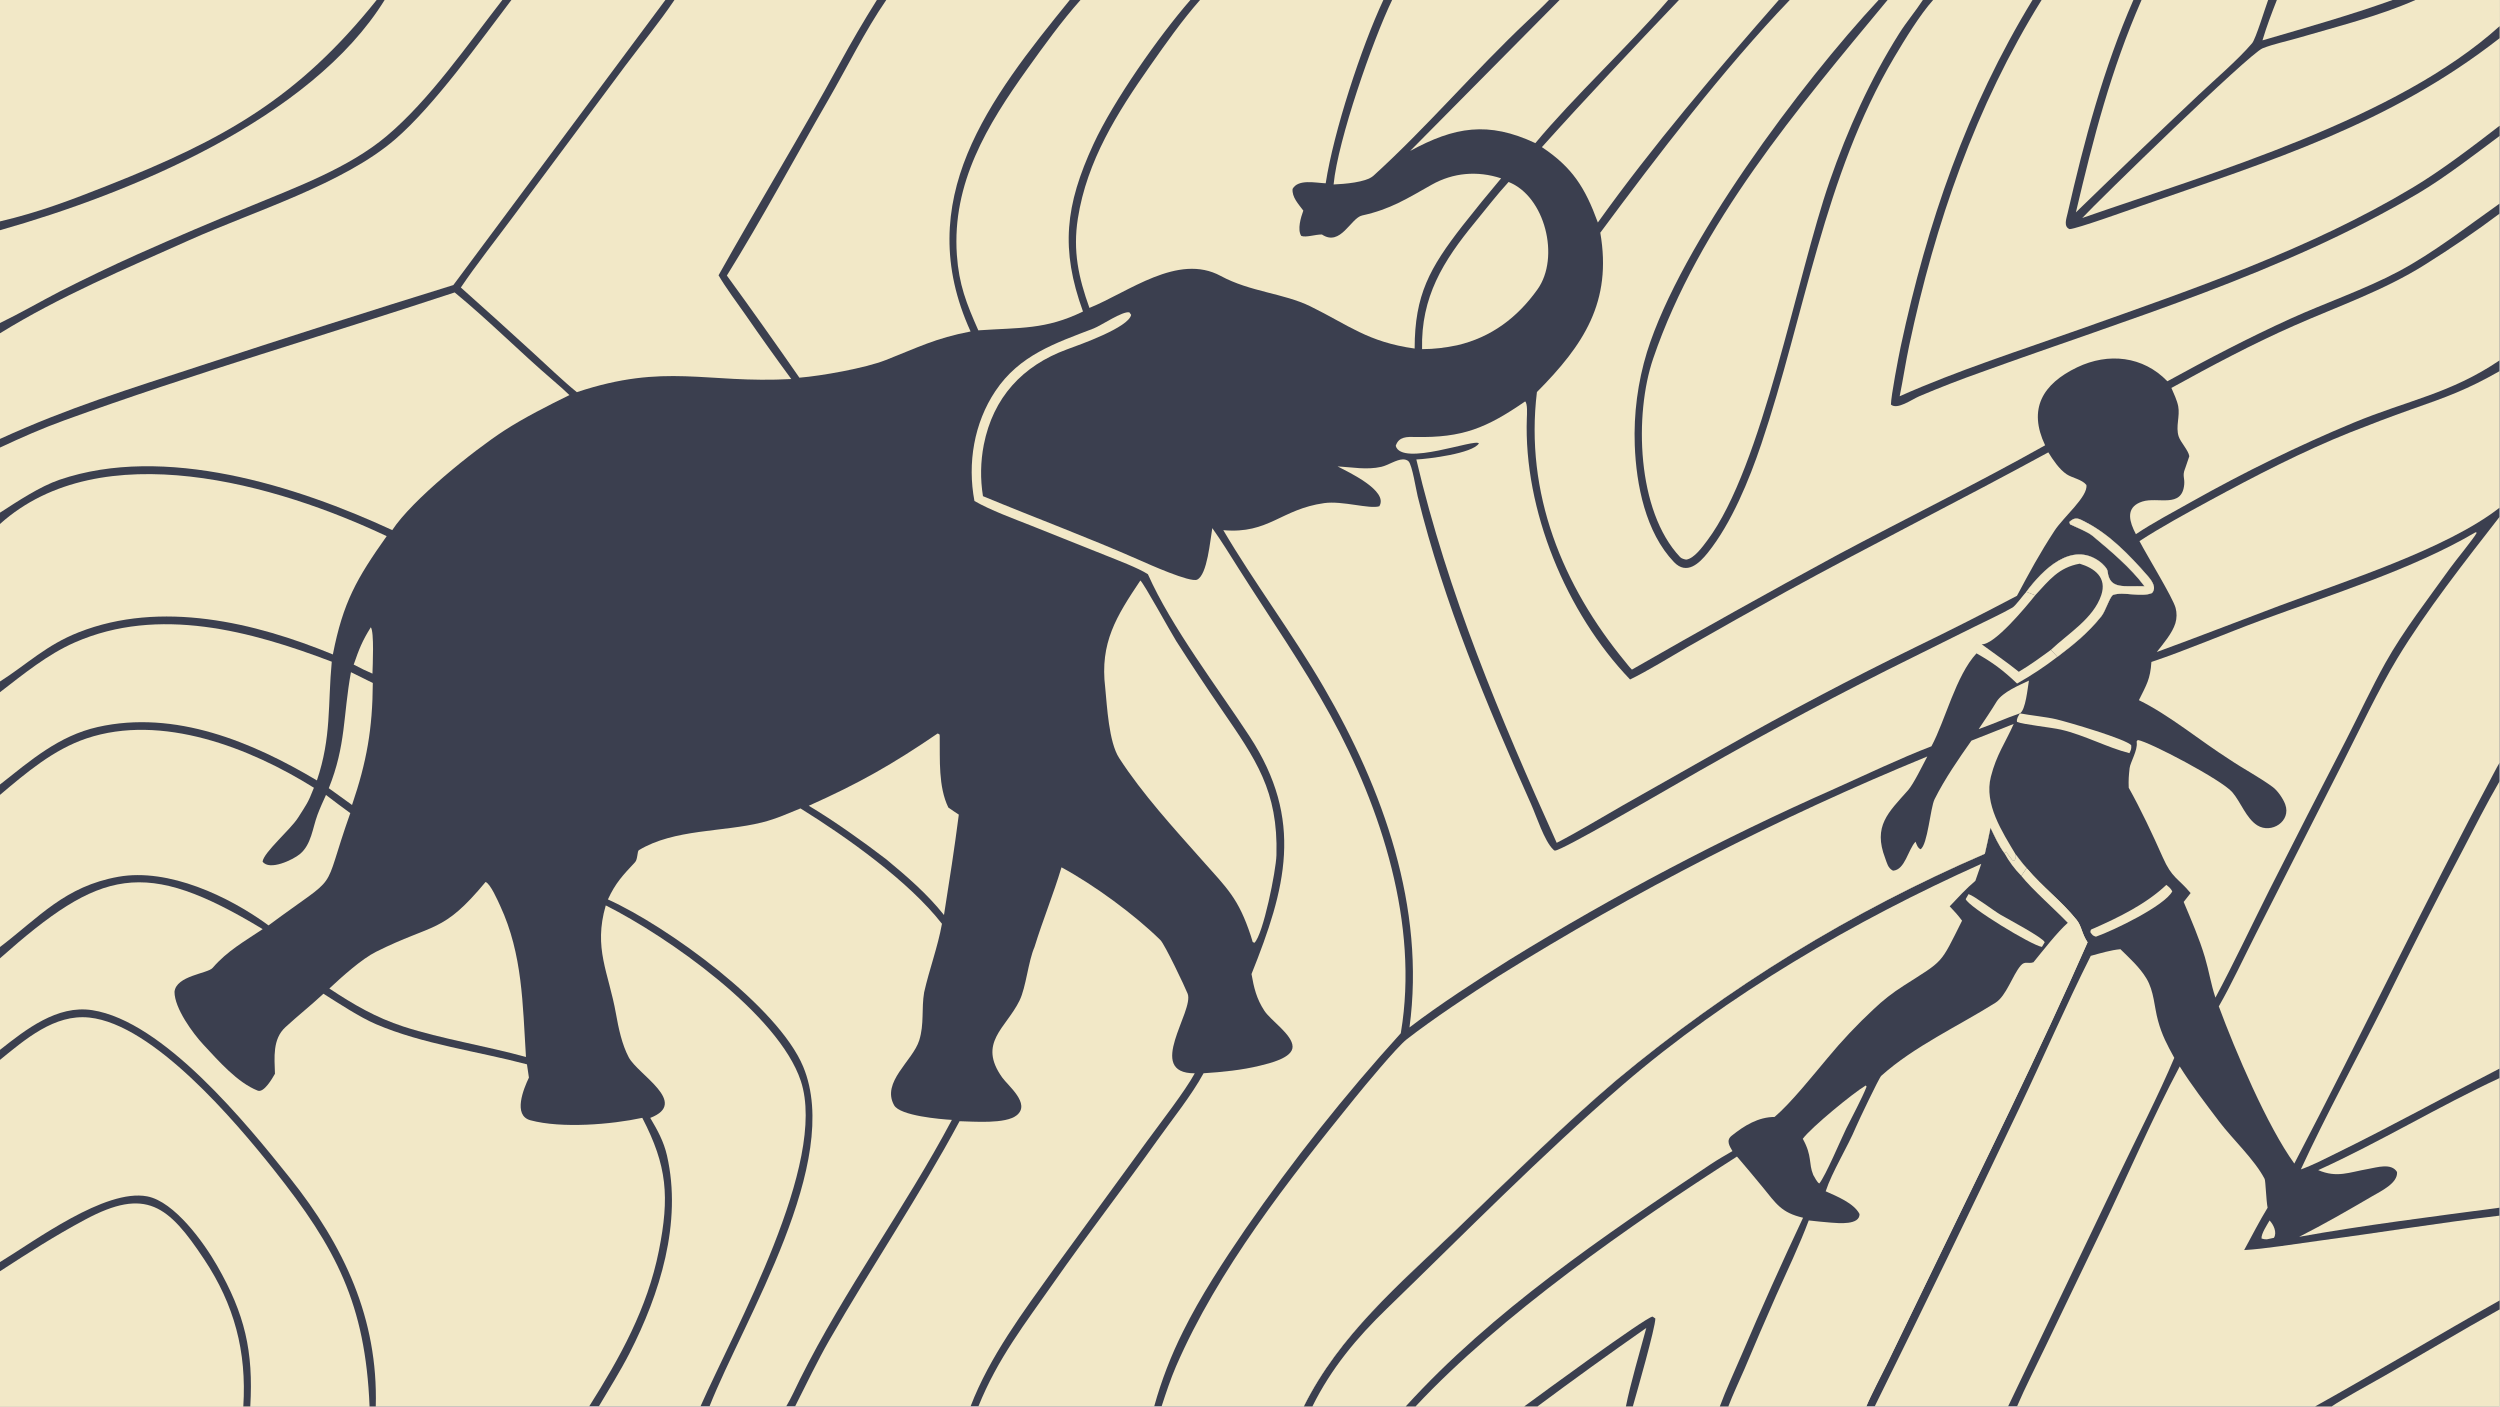
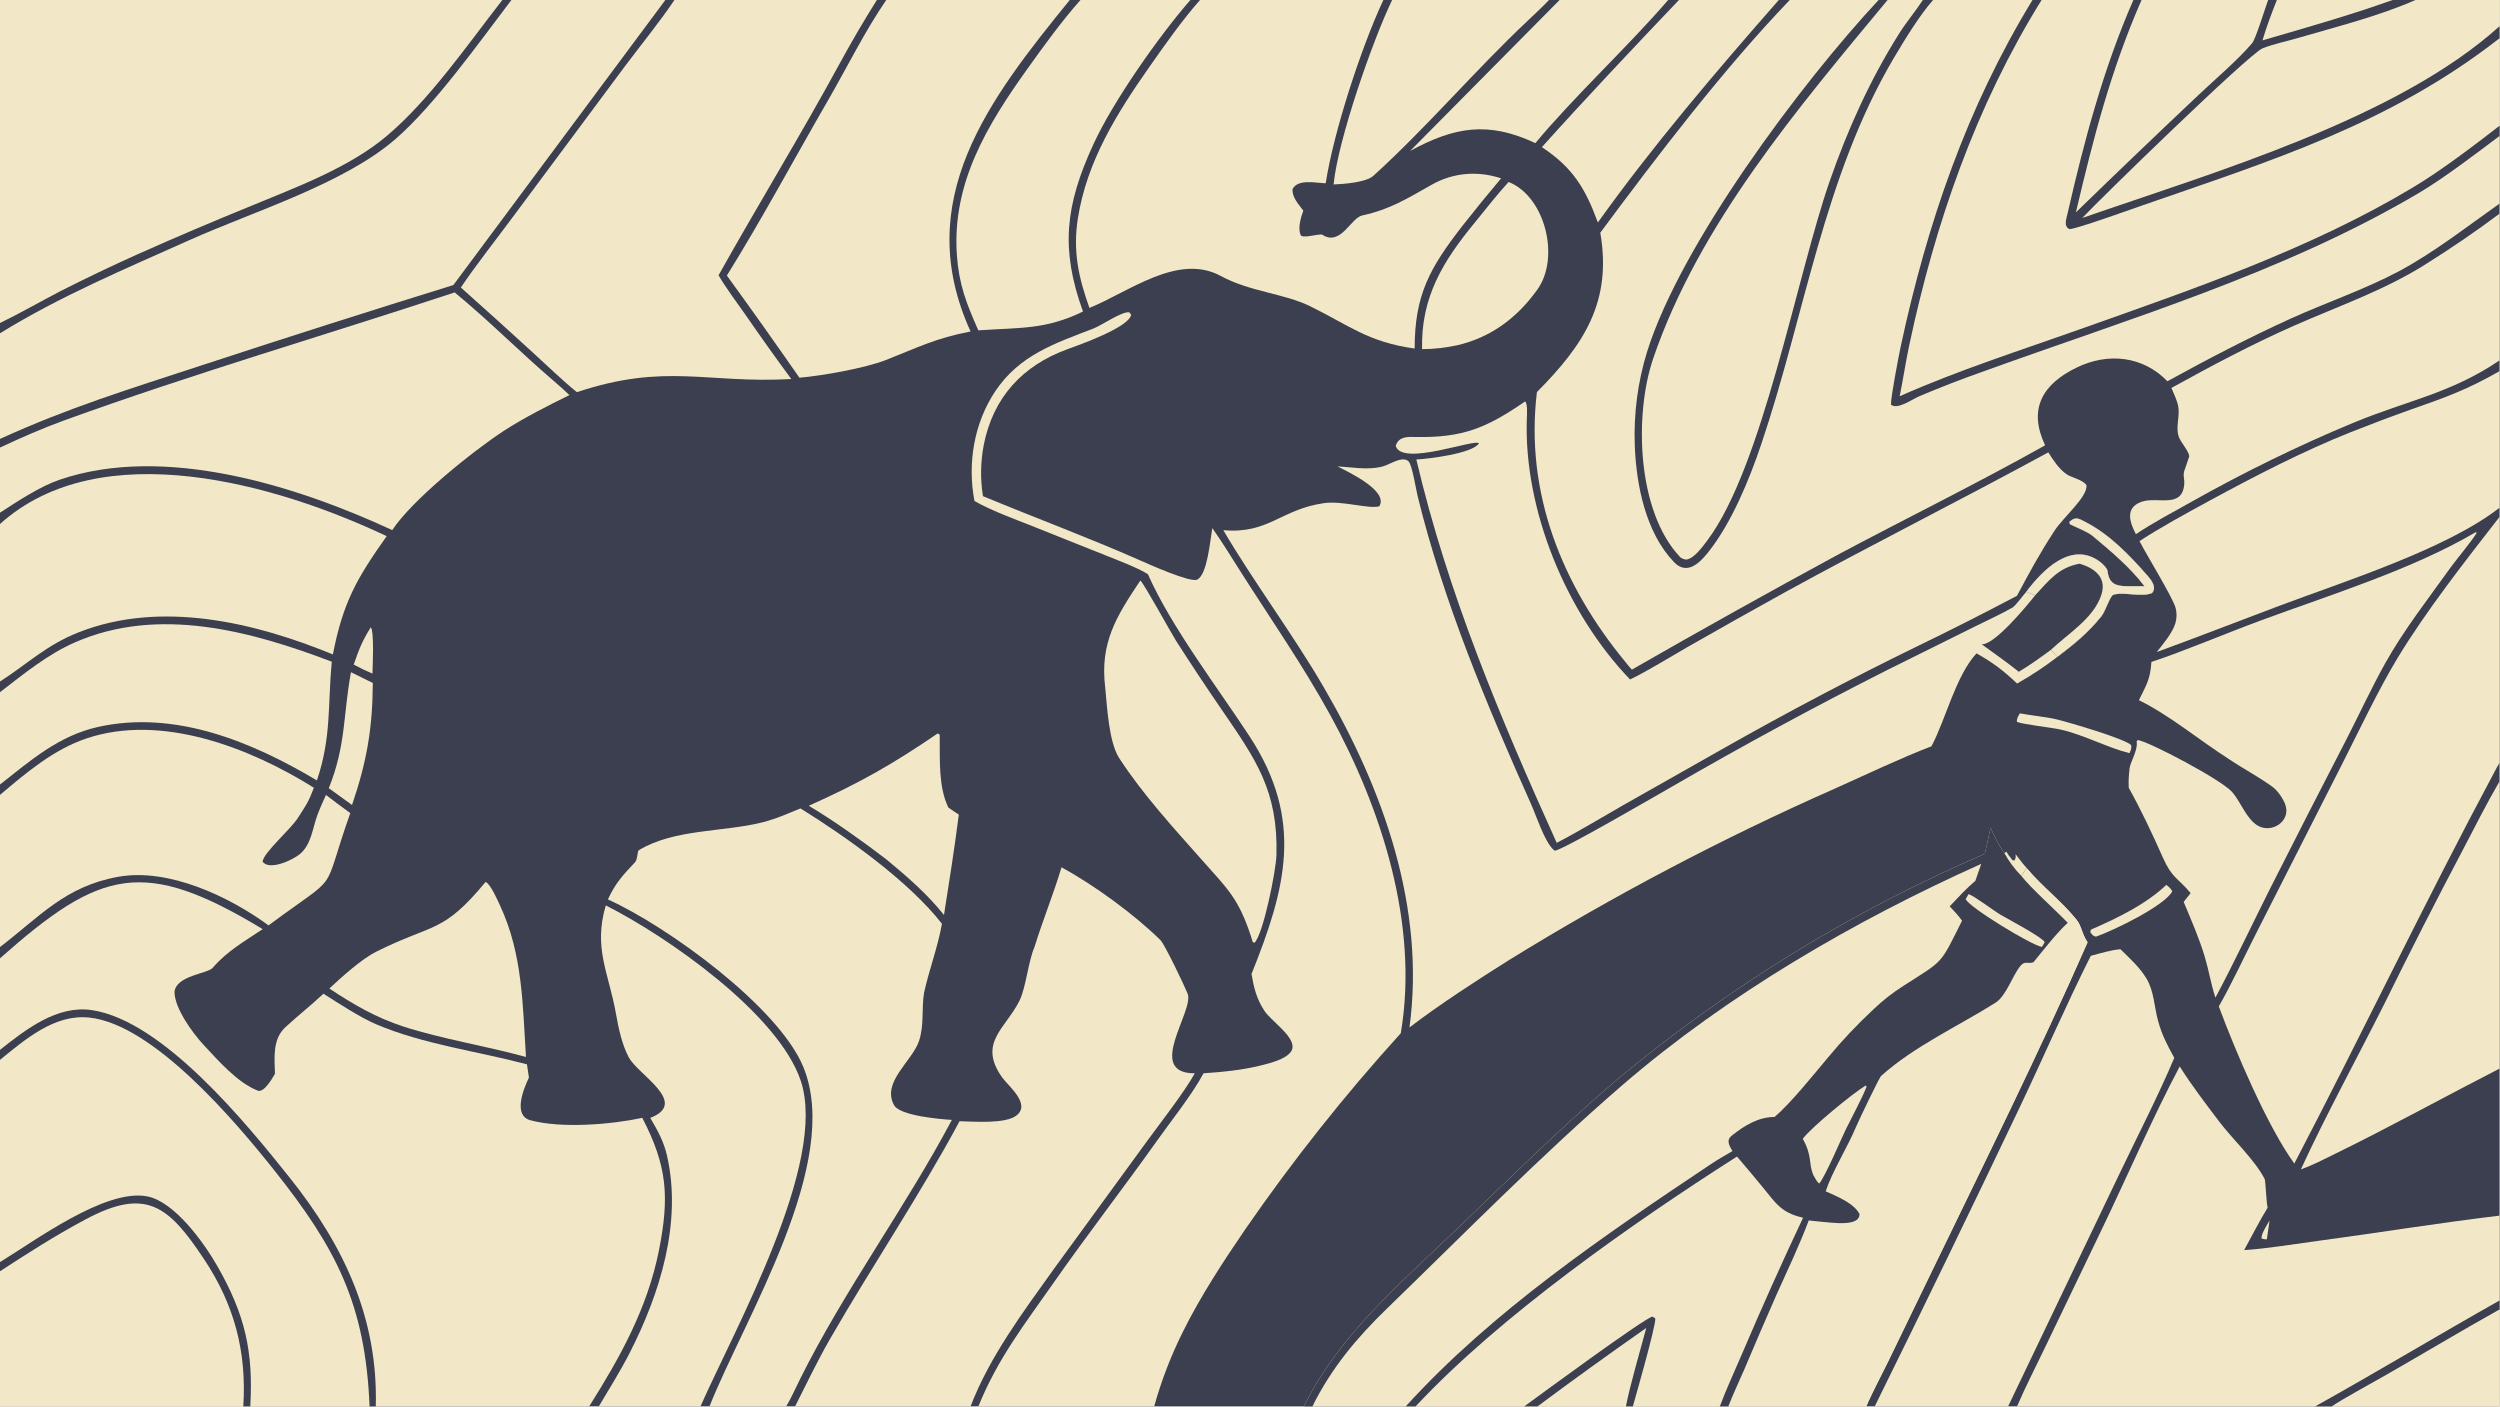
<svg xmlns="http://www.w3.org/2000/svg" width="3839" height="2160" viewBox="0 0 3839 2160">
  <path fill="#3B3F4F" transform="matrix(2.109 0 0 2.109 6.10352e-05 0)" d="M0 0L274.244 0L280.05 0L365.765 0L372.361 0L484.457 0L491.066 0L638.464 0L645.299 0L778.906 0L786.722 0L866.734 0L873.753 0L1007.24 0L1013.63 0L1127.88 0L1135.56 0L1214.62 0L1222.46 0L1295.16 0L1303.15 0L1367.83 0L1374.38 0L1400.07 0L1407.53 0L1479.89 0L1486.52 0L1553.35 0L1559.29 0L1651.46 0L1657.82 0L1742.09 0L1758.7 0L1820 0L1820 19.058L1820 27.825L1820 91.54L1820 98.972L1820 148.216L1820 155.51L1820 262.378L1820 270.225L1820 369.633L1820 376.293L1820 555.335L1820 568.814L1820 778.031L1820 784.952L1820 879.335L1820 885.126L1820 946.874L1820 953.397L1820 1024L1697.78 1024L1685.75 1024L1468.65 1024L1462.14 1024L1365.03 1024L1358.89 1024L1258.47 1024L1252.25 1024L1188.91 1024L1183.86 1024L1119.5 1024L1109.88 1024L1030.74 1024L1023.57 1024L955.592 1024L949.322 1024L845.78 1024L840.389 1024L712.393 1024L706.683 1024L578.934 1024L572.448 1024L516.603 1024L510.029 1024L436.021 1024L428.991 1024L273.605 1024L269.089 1024L182.242 1024L177.161 1024L0 1024L0 925.62L0 918.934L0 771.715L0 764.425L0 697.768L0 689.538L0 578.772L0 571.22L0 503.996L0 496.2L0 381.511L0 373.286L0 325.872L0 319.582L0 242.665L0 235.182L0 167.623L0 161.206L0 0Z" />
  <path fill="#F2E8C7" transform="matrix(2.109 0 0 2.109 6.10352e-05 0)" d="M1303.15 0L1367.83 0L1374.38 0L1400.07 0L1407.53 0L1479.89 0L1486.52 0L1553.35 0L1559.29 0L1651.46 0L1657.82 0L1742.09 0L1758.7 0L1820 0L1820 19.058L1820 27.825L1820 91.54L1820 98.972L1820 148.216C1796.5 164.777 1771.86 184.138 1746.41 197.651C1721.73 210.762 1693.24 220.469 1667.73 232.055C1637.61 245.729 1607.09 261.665 1578.1 277.604C1560.42 259.273 1535.19 256.532 1512.39 267.465C1487.13 279.576 1476.52 297.803 1489.09 324.236C1439.79 351.924 1387.79 377.423 1337.76 404.109C1287.58 431.319 1237.73 459.136 1188.23 487.553C1186.21 485.547 1185.36 484.275 1183.62 482.161C1137.62 426.432 1110.15 359.085 1119.06 285.451C1153.2 251.119 1173.89 219.724 1165.2 169.436C1206.71 113.468 1254.97 50.196 1303.15 0Z" />
  <path fill="#F2E8C7" transform="matrix(2.109 0 0 2.109 6.10352e-05 0)" d="M1486.52 0L1553.35 0L1559.29 0L1651.46 0L1657.82 0L1742.09 0L1758.7 0L1820 0L1820 19.058L1820 27.825L1820 91.54C1800.41 106.648 1777.99 123.849 1756.7 136.61C1681.79 181.521 1596.81 210.487 1514.84 239.6C1471.3 255.061 1425.13 269.811 1383.19 288.512C1385.71 276.132 1387.55 263.615 1390.2 251.164C1408.98 162.791 1438.58 77.124 1486.52 0Z" />
  <path fill="#F2E8C7" transform="matrix(2.109 0 0 2.109 6.10352e-05 0)" d="M1553.35 0L1559.29 0L1651.46 0L1657.82 0L1742.09 0L1758.7 0L1820 0L1820 19.058L1820 27.825C1739.89 90.378 1654.03 116.817 1559.13 149.822C1550.88 152.692 1511.85 166.725 1506.9 166.825C1502.39 164.976 1504.51 159.423 1505.45 155.317C1517.51 102.553 1531.6 49.69 1553.35 0Z" />
  <path fill="#F2E8C7" transform="matrix(2.109 0 0 2.109 6.10352e-05 0)" d="M1559.29 0L1651.46 0C1649.3 5.82 1642.46 28.362 1639.77 31.508C1629.15 43.937 1612.78 57.778 1600.64 69.279C1570.72 97.515 1541.01 125.965 1511.5 154.628C1524.24 100.434 1536.9 51.145 1559.29 0Z" />
  <path fill="#3B3F4F" transform="matrix(2.109 0 0 2.109 6.10352e-05 0)" d="M1553.35 0L1559.29 0C1536.9 51.145 1524.24 100.434 1511.5 154.628C1541.01 125.965 1570.72 97.515 1600.64 69.279C1612.78 57.778 1629.15 43.937 1639.77 31.508C1642.46 28.362 1649.3 5.82 1651.46 0L1657.82 0L1742.09 0L1758.7 0C1731.77 11.889 1701.71 19.28 1673.49 27.586C1665.03 30.074 1655.63 31.949 1647.47 35.154C1637.74 38.976 1527.1 146.813 1516.12 158.723C1611.71 125.458 1745.03 86.761 1820 19.058L1820 27.825C1739.89 90.378 1654.03 116.817 1559.13 149.822C1550.88 152.692 1511.85 166.725 1506.9 166.825C1502.39 164.976 1504.51 159.423 1505.45 155.317C1517.51 102.553 1531.6 49.69 1553.35 0Z" />
  <path fill="#F2E8C7" transform="matrix(2.109 0 0 2.109 6.10352e-05 0)" d="M1657.82 0L1742.09 0C1710.49 11.279 1679.51 19.995 1647.35 29.393C1650.29 19.408 1654.01 9.676 1657.82 0Z" />
  <path fill="#F2E8C7" transform="matrix(2.109 0 0 2.109 6.10352e-05 0)" d="M1374.38 0L1400.07 0C1394.67 8.298 1388.19 15.885 1382.88 24.302C1361.66 57.93 1345.22 94.507 1332.19 132.022C1308.21 201.071 1283.38 339.852 1243.16 393.441C1239.71 398.035 1233.66 406.621 1227.77 407.476C1226.31 407.239 1224.35 406.711 1223.33 405.634C1191.57 372.034 1189.93 301.503 1203.68 261.149C1237.05 163.21 1309.44 78.35 1374.38 0Z" />
  <path fill="#3B3F4F" transform="matrix(2.109 0 0 2.109 6.10352e-05 0)" d="M1367.83 0L1374.38 0C1309.44 78.35 1237.05 163.21 1203.68 261.149C1189.93 301.503 1191.57 372.034 1223.33 405.634C1224.35 406.711 1226.31 407.239 1227.77 407.476C1233.66 406.621 1239.71 398.035 1243.16 393.441C1283.38 339.852 1308.21 201.071 1332.19 132.022C1345.22 94.507 1361.66 57.93 1382.88 24.302C1388.19 15.885 1394.67 8.298 1400.07 0L1407.53 0C1397.94 10.738 1386.8 28.962 1379.28 41.65C1327.86 128.339 1314.26 229.24 1282.42 323.396C1273.67 349.26 1260.81 380.856 1243.49 402.451C1237.2 410.29 1228.12 418.947 1218.86 409.268C1198.17 387.633 1191.37 353.027 1190.3 324.187C1189.47 301.241 1192.47 278.318 1199.19 256.363C1223.7 177.79 1311.28 60.715 1367.83 0Z" />
  <path fill="#3B3F4F" transform="matrix(2.109 0 0 2.109 6.10352e-05 0)" d="M1479.89 0L1486.52 0C1438.58 77.124 1408.98 162.791 1390.2 251.164C1387.55 263.615 1385.71 276.132 1383.19 288.512C1425.13 269.811 1471.3 255.061 1514.84 239.6C1596.81 210.487 1681.79 181.521 1756.7 136.61C1777.99 123.849 1800.41 106.648 1820 91.54L1820 98.972C1802.99 111.727 1779.72 129.554 1761.32 140.443C1662.85 198.734 1549.58 232.191 1442.66 270.967C1427.41 276.352 1412.33 282.207 1397.44 288.523C1391.8 290.972 1381.39 298.624 1376.82 294.572C1376.82 288.691 1382.36 259.654 1383.94 252.286C1403.23 162.545 1431.99 78.532 1479.89 0Z" />
  <path fill="#F2E8C7" transform="matrix(2.109 0 0 2.109 6.10352e-05 0)" d="M0 697.768C73.392 632.654 104.695 624.262 191.267 676.513C177.876 685.507 165.54 692.317 154.793 704.767C151.212 708.915 128.263 710.334 127.057 722.165C127.034 734.123 140.39 752.366 148.12 760.659C159.132 772.472 172.834 788.244 187.64 794.109C192.146 795.894 198.235 785.269 200.201 781.836C199.83 769.949 198.357 756.625 207.795 747.931C216.841 739.599 226.375 732.067 235.498 723.55C246.747 730.623 261.84 740.623 273.79 745.743C307.837 760.332 347.777 765.435 383.688 774.962L385.116 784.632C381.235 792.72 373.236 812.195 386.223 815.689C408.873 821.782 445.116 818.797 467.665 813.923C485.785 848.899 487.586 871.39 479.728 910.704C471.342 952.661 451.513 988.305 428.991 1024L273.605 1024L269.089 1024L182.242 1024L177.161 1024L0 1024L0 925.62L0 918.934L0 771.715L0 764.425L0 697.768Z" />
  <path fill="#F2E8C7" transform="matrix(2.109 0 0 2.109 6.10352e-05 0)" d="M0 771.715C18.35 756.818 39.649 738.223 65.025 740.907C111.634 745.837 171.178 816.224 199.535 851.905C244.831 908.9 266.048 949.503 269.089 1024L182.242 1024L177.161 1024L0 1024L0 925.62L0 918.934L0 771.715Z" />
  <path fill="#F2E8C7" transform="matrix(2.109 0 0 2.109 6.10352e-05 0)" d="M0 925.62C21.15 911.896 39.549 900.043 62.031 888C106.405 864.228 122.684 877.865 148.595 916.863C170.55 949.908 179.68 983.944 177.161 1024L0 1024L0 925.62Z" />
  <path fill="#3B3F4F" transform="matrix(2.109 0 0 2.109 6.10352e-05 0)" d="M0 918.934C25.231 903.669 76.594 865.235 107.199 871.1C127.083 874.91 148.529 904.871 158.106 921.61C178.369 957.023 184.542 983.869 182.242 1024L177.161 1024C179.68 983.944 170.55 949.908 148.595 916.863C122.684 877.865 106.405 864.228 62.031 888C39.549 900.043 21.15 911.896 0 925.62L0 918.934Z" />
  <path fill="#3B3F4F" transform="matrix(2.109 0 0 2.109 6.10352e-05 0)" d="M0 764.425C18.707 749.643 41.64 731.565 67.147 735.519C118.937 743.545 179.501 818.087 210.954 857.515C250.648 907.275 275.345 960.15 273.605 1024L269.089 1024C266.048 949.503 244.831 908.9 199.535 851.905C171.178 816.224 111.634 745.837 65.025 740.907C39.649 738.223 18.35 756.818 0 771.715L0 764.425Z" />
  <path fill="#F2E8C7" transform="matrix(2.109 0 0 2.109 6.10352e-05 0)" d="M1449.32 602.694C1452.48 609.241 1455.16 615.363 1459.46 621.242L1460.84 620.164C1462.12 622.412 1463.69 624.387 1465.32 626.389L1466.78 626.58C1467.87 624.554 1467.88 624.486 1467.65 622.146C1470.15 625.398 1472.84 629.054 1475.59 632.048C1487.45 646.093 1500.66 655.708 1511.94 669.653C1515.78 674.396 1515.7 679.724 1520 686.106C1485.23 765.347 1443.95 848.55 1406.25 926.418L1374.72 991.528C1370.47 1000.26 1362.33 1015.61 1358.89 1024L1258.47 1024L1252.25 1024L1188.91 1024L1183.86 1024L1119.5 1024L1109.88 1024L1030.74 1024L1023.57 1024L955.592 1024L949.322 1024C975.15 972.044 1018.62 935.352 1060.18 895.443C1097.15 859.949 1138.29 819.215 1177.1 786.3C1258.1 718.834 1348.38 663.39 1445.18 621.678C1446.69 615.652 1448.01 608.823 1449.32 602.694Z" />
  <path fill="#F2E8C7" transform="matrix(2.109 0 0 2.109 6.10352e-05 0)" d="M1475.59 632.048C1487.45 646.093 1500.66 655.708 1511.94 669.653C1515.78 674.396 1515.7 679.724 1520 686.106C1485.23 765.347 1443.95 848.55 1406.25 926.418L1374.72 991.528C1370.47 1000.26 1362.33 1015.61 1358.89 1024L1258.47 1024C1261.38 1016.11 1266.72 1004.88 1270.24 996.686C1277.76 978.774 1285.45 960.934 1293.3 943.166C1301.09 925.79 1310.38 906.322 1316.97 888.62C1322.36 889.244 1327.77 889.779 1333.18 890.223C1338.84 890.665 1354.14 892.121 1353.96 883.97C1349.94 876.048 1337.11 870.9 1329.31 867.413C1333.91 853.276 1345.45 834.87 1351.42 820.456C1352.89 816.924 1368.13 784.795 1369.77 783.321C1393.66 761.889 1425.83 747.158 1452.92 730.127C1460.88 725.105 1465.27 710.184 1471.28 703.099C1474.41 699.403 1476.65 702.039 1480.59 700.643C1487.4 692.308 1497.75 678.933 1505.58 671.913C1496.33 662.32 1479.27 647.248 1471.76 637.763L1475.59 632.048Z" />
  <path fill="#F2E8C7" transform="matrix(2.109 0 0 2.109 6.10352e-05 0)" d="M1264.73 842.105C1270.94 849.347 1277.24 856.845 1283.28 864.21C1293.37 876.524 1296.87 882.917 1312.84 886.659C1297.37 919.5 1282.51 952.631 1268.29 986.033C1263.51 997.222 1256.33 1012.82 1252.25 1024L1188.91 1024L1183.86 1024L1119.5 1024L1109.88 1024L1030.74 1024C1092.23 958.114 1188.26 890.888 1264.73 842.105Z" />
  <path fill="#F2E8C7" transform="matrix(2.109 0 0 2.109 6.10352e-05 0)" d="M1119.5 1024C1145.62 1004.58 1172.02 985.544 1198.69 966.892C1194.13 983.959 1187.2 1007.14 1183.86 1024L1119.5 1024Z" />
  <path fill="#3B3F4F" transform="matrix(2.109 0 0 2.109 6.10352e-05 0)" d="M1109.88 1024C1119.04 1017.26 1198.29 958.994 1203.25 958.636L1205.28 960.018C1205.47 966.138 1191.39 1015.28 1188.91 1024L1183.86 1024C1187.2 1007.14 1194.13 983.959 1198.69 966.892C1172.02 985.544 1145.62 1004.58 1119.5 1024L1109.88 1024Z" />
  <path fill="#3B3F4F" transform="matrix(2.109 0 0 2.109 6.10352e-05 0)" d="M1449.32 602.694C1452.48 609.241 1455.16 615.363 1459.46 621.242L1460.84 620.164C1462.12 622.412 1463.69 624.387 1465.32 626.389L1466.78 626.58C1467.87 624.554 1467.88 624.486 1467.65 622.146C1470.15 625.398 1472.84 629.054 1475.59 632.048L1471.76 637.763C1479.27 647.248 1496.33 662.32 1505.58 671.913C1497.75 678.933 1487.4 692.308 1480.59 700.643C1476.65 702.039 1474.41 699.403 1471.28 703.099C1465.27 710.184 1460.88 725.105 1452.92 730.127C1425.83 747.158 1393.66 761.889 1369.77 783.321C1368.13 784.795 1352.89 816.924 1351.42 820.456C1345.45 834.87 1333.91 853.276 1329.31 867.413C1337.11 870.9 1349.94 876.048 1353.96 883.97C1354.14 892.121 1338.84 890.665 1333.18 890.223C1327.77 889.779 1322.36 889.244 1316.97 888.62C1310.38 906.322 1301.09 925.79 1293.3 943.166C1285.45 960.934 1277.76 978.774 1270.24 996.686C1266.72 1004.88 1261.38 1016.11 1258.47 1024L1252.25 1024C1256.33 1012.82 1263.51 997.222 1268.29 986.033C1282.51 952.631 1297.37 919.5 1312.84 886.659C1296.87 882.917 1293.37 876.524 1283.28 864.21C1277.24 856.845 1270.94 849.347 1264.73 842.105C1188.26 890.888 1092.23 958.114 1030.74 1024L1023.57 1024C1086.63 954.632 1167.82 899.713 1245.5 847.78C1250.54 844.412 1256.17 841.177 1261.42 838.142C1259.23 834.316 1256.61 830.358 1260.84 826.954C1270.01 819.563 1280.28 813.308 1292.1 813.271C1303.84 803.332 1320.26 782.756 1330.36 770.743C1340.83 758.043 1352.13 746.05 1364.18 734.841C1370.84 728.475 1378.11 722.779 1385.89 717.835C1415.81 698.658 1412.26 702.954 1428.61 670.371C1425.52 666.163 1423.15 663.673 1419.61 659.928C1425.58 653.615 1431.64 646.927 1438.29 641.368L1442.58 628.993C1350.91 670.082 1257.6 724.211 1181.33 790.054C1122.23 841.077 1066.1 898.311 1009.99 952.663C987.802 974.152 969.415 996.169 955.592 1024L949.322 1024C975.15 972.044 1018.62 935.352 1060.18 895.443C1097.15 859.949 1138.29 819.215 1177.1 786.3C1258.1 718.834 1348.38 663.39 1445.18 621.678C1446.69 615.652 1448.01 608.823 1449.32 602.694Z" />
  <path fill="#F2E8C7" transform="matrix(2.109 0 0 2.109 6.10352e-05 0)" d="M1459.46 621.242L1460.84 620.164C1462.12 622.412 1463.69 624.387 1465.32 626.389L1466.78 626.58C1467.87 624.554 1467.88 624.486 1467.65 622.146C1470.15 625.398 1472.84 629.054 1475.59 632.048L1471.76 637.763C1466.92 632.843 1462.79 627.284 1459.46 621.242Z" />
  <path fill="#F2E8C7" transform="matrix(2.109 0 0 2.109 6.10352e-05 0)" d="M1358.5 790.349L1359.1 791.211C1355.82 799.67 1348.42 813.295 1344.24 821.781C1340.6 829.164 1329.1 856.491 1324.66 861.716C1323.13 860.99 1321.27 857.213 1320.27 855.524C1316.69 846.879 1319.71 841.968 1312.64 829.155C1318.85 820.814 1349.09 795.965 1358.5 790.349Z" />
  <path fill="#F2E8C7" transform="matrix(2.109 0 0 2.109 6.10352e-05 0)" d="M1433.34 651.011C1437.93 652.569 1451.46 663 1456.69 666.067C1461.62 668.959 1487.78 682.81 1488.77 686.07L1486.76 689.459C1479.35 688.442 1433.07 660.211 1431.26 654.638L1433.34 651.011Z" />
  <path fill="#F2E8C7" transform="matrix(2.109 0 0 2.109 6.10352e-05 0)" d="M0 0L274.244 0L280.05 0L365.765 0L372.361 0L484.457 0L330.097 207.554C268.7 226.569 207.464 246.1 146.396 266.145C93.912 283.377 50.273 296.636 0 319.582L0 242.665L0 235.182L0 167.623L0 161.206L0 0Z" />
  <path fill="#F2E8C7" transform="matrix(2.109 0 0 2.109 6.10352e-05 0)" d="M0 0L274.244 0C216.929 71.49 163.47 101.494 78.462 135.059C51.524 145.696 28.626 154.467 0 161.206L0 0Z" />
  <path fill="#F2E8C7" transform="matrix(2.109 0 0 2.109 6.10352e-05 0)" d="M274.244 0L280.05 0L365.765 0C340.149 32.878 312.75 72.771 281.418 99.148C254.014 122.217 215.75 136.286 182.762 149.951C154.997 161.241 127.422 172.991 100.048 185.198C81.123 193.7 62.402 202.651 43.901 212.041C29.802 219.343 13.997 228.451 0 235.182L0 167.623L0 161.206C28.626 154.467 51.524 145.696 78.462 135.059C163.47 101.494 216.929 71.49 274.244 0Z" />
-   <path fill="#3B3F4F" transform="matrix(2.109 0 0 2.109 6.10352e-05 0)" d="M274.244 0L280.05 0C226.408 86.814 94.215 140.969 0 167.623L0 161.206C28.626 154.467 51.524 145.696 78.462 135.059C163.47 101.494 216.929 71.49 274.244 0Z" />
  <path fill="#3B3F4F" transform="matrix(2.109 0 0 2.109 6.10352e-05 0)" d="M365.765 0L372.361 0C348.805 30.956 316.501 76.468 288.008 101.205C250.304 133.938 184.407 154.004 137.788 174.885C91.194 195.755 43.61 215.731 0 242.665L0 235.182C13.997 228.451 29.802 219.343 43.901 212.041C62.402 202.651 81.123 193.7 100.048 185.198C127.422 172.991 154.997 161.241 182.762 149.951C215.75 136.286 254.014 122.217 281.418 99.148C312.75 72.771 340.149 32.878 365.765 0Z" />
-   <path fill="#F2E8C7" transform="matrix(2.109 0 0 2.109 6.10352e-05 0)" d="M1435.43 539.284L1466.21 527.106C1460.05 541.063 1453.73 549.289 1449.59 565.547C1444.53 585.37 1457.71 605.474 1467.65 622.146C1467.88 624.486 1467.87 624.554 1466.78 626.58L1465.32 626.389C1463.69 624.387 1462.12 622.412 1460.84 620.164L1459.46 621.242C1455.16 615.363 1452.48 609.241 1449.32 602.694C1448.01 608.823 1446.69 615.652 1445.18 621.678C1348.38 663.39 1258.1 718.834 1177.1 786.3C1138.29 819.215 1097.15 859.949 1060.18 895.443C1018.62 935.352 975.15 972.044 949.322 1024L845.78 1024C848.885 1014.52 852.337 1003.98 856.3 994.831C886.795 924.472 938.545 858.757 986.477 799.522C993.077 791.365 1017.09 762.309 1024.33 756.689C1043.39 741.885 1070.38 723.946 1090.9 710.873C1190.38 648.875 1294.87 595.327 1403.3 550.792C1399.97 557.122 1393.2 570.99 1389.3 575.381C1374.75 591.779 1363.68 601.485 1372.64 624.888C1373.96 628.33 1374.52 632.033 1378.34 633.964C1387.05 633.405 1389.19 618.905 1394.7 612.839C1395.74 615.241 1396.17 617.169 1398.34 618.357C1403.55 615.381 1405.5 588.121 1408.61 581.912C1415.93 567.255 1425.96 552.704 1435.43 539.284Z" />
  <path fill="#F2E8C7" transform="matrix(2.109 0 0 2.109 6.10352e-05 0)" d="M709.513 364.786C704.287 337.321 709.225 307.97 724.749 284.751C742.341 258.439 768.274 249.931 796.342 239.142C801.72 237.074 817.392 226.319 822.314 227.44L823.604 229.232C821.813 238.432 786.411 250.904 776.953 254.362C744.339 266.287 723.095 289.55 716.315 323.847C713.915 336.19 713.713 348.859 715.718 361.272C753.756 377.069 792.376 391.364 830.134 408.019C836.132 410.665 866.693 424.401 871.642 422.048C879.123 418.493 881.115 393.345 882.694 384.533C889.472 394.067 895.712 404.24 901.974 414.139C924.353 449.513 948.496 484.037 968.638 520.75C1006.03 588.903 1033.09 673.189 1020.08 751.369L1019.92 752.343C979.114 797.304 941.336 844.92 906.83 894.878C890.982 918.009 873.821 944.299 861.399 969.482C852.654 986.934 845.617 1005.19 840.389 1024L712.393 1024C726.465 989.095 746.276 963.881 767.423 933.63C791.834 898.709 817.715 865.406 842.354 830.706C853.135 815.524 867.73 797.43 876.329 781.462C889.98 780.601 904.376 779.135 917.317 775.954C924.37 774.22 941.238 770.325 941.151 762.083C941.059 753.327 925.048 742.901 920.569 735.878C914.892 727.242 912.955 719.04 911.246 709.212C936.108 647.15 949.875 597.345 909.758 536.041C886.658 500.741 852.689 456.287 835.811 418.096C828.873 413.558 812.765 407.492 804.58 404.201L750.692 382.678C738.119 377.706 721.015 371.449 709.513 364.786Z" />
  <path fill="#F2E8C7" transform="matrix(2.109 0 0 2.109 6.10352e-05 0)" d="M1587.1 776.494C1595.65 790.161 1605.95 803.551 1615.91 816.721C1625.51 829.421 1641.58 844.298 1648.92 858.396C1649.63 859.764 1650.03 874.178 1651.08 879.379C1645.46 888.487 1639.25 900.575 1634.02 910.193C1648.1 909.504 1672.83 905.502 1687.36 903.56C1731.52 897.657 1775.73 890.397 1820 885.126L1820 946.874L1820 953.397L1820 1024L1697.78 1024L1685.75 1024L1468.65 1024C1474.39 1010.54 1482.96 993.776 1489.36 980.405L1530.91 893.939C1548.79 856.746 1567.94 812.473 1587.1 776.494Z" />
  <path fill="#F2E8C7" transform="matrix(2.109 0 0 2.109 6.10352e-05 0)" d="M1697.78 1024C1705.53 1018.71 1726.95 1007.04 1736.19 1001.76C1763.94 985.927 1792.21 968.874 1820 953.397L1820 1024L1697.78 1024Z" />
  <path fill="#3B3F4F" transform="matrix(2.109 0 0 2.109 6.10352e-05 0)" d="M1685.75 1024C1730.93 998.812 1775.04 972.236 1820 946.874L1820 953.397C1792.21 968.874 1763.94 985.927 1736.19 1001.76C1726.95 1007.04 1705.53 1018.71 1697.78 1024L1685.75 1024Z" />
  <path fill="#F2E8C7" transform="matrix(2.109 0 0 2.109 6.10352e-05 0)" d="M491.066 0L638.464 0C628.805 15.346 619.795 30.788 611.133 46.711C582.929 98.554 551.992 148.963 523.191 200.439C527.86 208.648 536.983 220.919 542.762 229.158C553.652 244.936 564.78 260.548 576.144 275.987C513.866 279.366 484.777 264.047 420.018 285.537C410.258 277.664 397.679 265.556 388.28 256.976C370.815 240.982 353.241 225.107 335.56 209.352C346.079 193.587 362.626 172.603 374.252 156.866L455.032 48.234C466.768 32.574 480.201 16.168 491.066 0Z" />
  <path fill="#F2E8C7" transform="matrix(2.109 0 0 2.109 6.10352e-05 0)" d="M772.893 631.515C796.482 644.268 825.966 665.848 844.903 684.477C848.093 687.616 862.706 718.35 864.751 723.535C869.706 736.094 833.488 781.557 869.932 781.503C862.791 794.597 844.566 818.044 834.937 831.215L767.663 923.491C745.122 955.049 720.572 987.717 706.683 1024L578.934 1024C586.767 1008.46 595.373 990.553 603.975 975.579C634.296 922.797 669.968 869.934 698.67 816.372C708.524 816.575 732.356 818.647 740.395 811.979C750.523 803.58 734.094 790.67 729.728 784.552C711.66 759.235 732.44 748.745 742.326 728.551C747.108 718.782 748.662 700.005 753.232 689.553C759.217 670.076 767.131 650.863 772.893 631.515Z" />
  <path fill="#F2E8C7" transform="matrix(2.109 0 0 2.109 6.10352e-05 0)" d="M442.624 654.891C448.171 642.833 453.467 637.36 462.423 627.752C464.369 625.665 463.936 619.777 465.169 619.031C490.856 603.488 526.379 605.935 554.821 598.836C565.772 596.103 574.382 591.983 582.853 588.622C616.344 609.396 661.791 641.702 685.857 672.619C682.723 689.897 676.741 705.446 672.871 722.571C670.856 734.638 673.023 745.658 669.296 757.528C664.604 772.472 641.565 787.894 651.022 804.759C655.337 812.455 684.805 814.93 693.076 815.41C659 879.651 614.907 939.104 582.48 1004.25C579.418 1010.4 575.969 1018.24 572.448 1024L516.603 1024C541.91 960.063 613.751 846.359 584.825 776.683C566.712 733.055 486.067 674.496 442.624 654.891Z" />
  <path fill="#F2E8C7" transform="matrix(2.109 0 0 2.109 6.10352e-05 0)" d="M873.753 0L1007.24 0C991.131 34.501 971.049 95.886 965.264 133.465C957.668 133.143 945.231 130.216 941.153 137.553C940.613 143.58 945.344 148.458 948.964 153.347C947.156 158.271 944.461 167.173 947.47 171.78C951.062 173.089 957.269 170.746 962.509 170.729C976.101 179.88 983.486 158.705 991.817 156.887C1012.33 152.411 1024.47 144.613 1042.48 134.476C1058.04 125.72 1075.73 124.151 1092.99 129.857C1083.41 141.202 1074.03 152.716 1064.86 164.393C1041.01 195.084 1030.05 214.629 1030.03 253.79C995.772 248.979 982.12 236.782 954.022 223.012C934.694 213.539 910.316 212.559 888.82 200.918C857.654 184.041 821.827 212.655 793.228 224.194C785.297 202.047 781.107 182.79 784.797 159.175C791.373 117.089 813.524 81.998 837.513 47.819C848.986 31.471 860.561 15.006 873.753 0Z" />
  <path fill="#F2E8C7" transform="matrix(2.109 0 0 2.109 6.10352e-05 0)" d="M1820 376.293L1820 555.335C1818.7 557.415 1817.42 559.89 1816.25 562.081C1765.89 656.144 1719.89 752.655 1670.53 847.201C1650.81 819.973 1627.56 765.199 1615.55 732.764C1624.67 716.92 1634.07 696.633 1642.54 679.968L1705.29 556.423C1717.55 532.278 1731.79 502.134 1745.52 479.413C1766.47 444.746 1795.13 408.293 1820 376.293Z" />
  <path fill="#F2E8C7" transform="matrix(2.109 0 0 2.109 6.10352e-05 0)" d="M645.299 0L778.906 0C719.969 72.482 663.162 145.852 706.696 241.354C680.94 246.29 668.385 252.984 644.855 262.195C629.829 268.078 598.053 273.702 582.05 275.004C564.723 250.021 547.121 225.229 529.247 200.634C554.839 159.46 578.768 114.796 603.065 72.757C616.688 49.186 629.943 22.299 645.299 0Z" />
  <path fill="#F2E8C7" transform="matrix(2.109 0 0 2.109 6.10352e-05 0)" d="M331.06 212.927C355.697 233.152 378.66 256.389 402.91 277.144C406.734 280.417 411.041 284.191 414.619 287.667C399.806 294.897 380.915 304.552 367.306 313.4C344.362 328.317 300.014 364.003 285.608 385.979C215.654 353.603 119.605 323.255 43.301 349.33C29.084 354.188 12.737 365.037 0 373.286L0 325.872C15.673 318.557 30.805 311.87 47.077 305.974C140.771 272.029 236.515 244.146 331.06 212.927Z" />
  <path fill="#F2E8C7" transform="matrix(2.109 0 0 2.109 6.10352e-05 0)" d="M441.067 659.245C486.003 681.877 566.981 738.444 583.09 787.078C602.838 846.698 534.97 967.52 510.029 1024L436.021 1024C443.247 1011.83 451.79 998.126 458.264 985.493C480.511 942.078 496.806 890.22 485.64 841.365C483.29 831.083 478.729 822.896 473.457 813.961C502.105 802.902 464.478 782.571 457.757 769.779C452.84 760.421 450.361 748.653 448.518 738.256C443.134 707.892 431.931 690.689 441.067 659.245Z" />
  <path fill="#F2E8C7" transform="matrix(2.109 0 0 2.109 6.10352e-05 0)" d="M1522.3 695.977C1529.16 694.113 1536.92 691.75 1543.91 691.129C1550.67 697.774 1557.91 704.258 1562.83 712.403C1568.5 721.805 1568.45 732.949 1571.32 743.278C1574.16 753.723 1577.99 760.864 1583.13 770.233C1571.92 797.009 1555.33 829.231 1542.55 856.048L1462.14 1024L1365.03 1024C1400.58 951.989 1435.61 879.723 1470.13 807.208C1487.49 770.754 1504.51 731.361 1522.48 695.663L1522.3 695.977Z" />
  <path fill="#F2E8C7" transform="matrix(2.109 0 0 2.109 6.10352e-05 0)" d="M0 381.511C73.638 315.38 201.907 352.693 281.544 390.392C259.686 421.264 249.789 438.54 242.362 476.524C185.563 453.123 117.236 436.825 57.325 460.375C33.561 469.716 19.948 483.489 0 496.2L0 381.511Z" />
  <path fill="#F2E8C7" transform="matrix(2.109 0 0 2.109 6.10352e-05 0)" d="M1820 270.225L1820 369.633C1781.58 399.769 1706.23 423.562 1659.49 441.143C1630.44 452.074 1599.5 464.13 1570.39 474.736C1575.16 468.67 1581.72 461.011 1583.94 453.765C1585.02 450.129 1585.07 446.265 1584.08 442.603C1582.12 435.224 1563.28 404.581 1557.79 393.996C1572.88 384.103 1592.91 373.188 1608.86 364.521C1641.39 346.85 1676.9 328.498 1711.26 314.808C1725.89 308.989 1740.62 303.441 1755.46 298.165C1781 289.23 1796.14 283.829 1820 270.225Z" />
  <path fill="#F2E8C7" transform="matrix(2.109 0 0 2.109 6.10352e-05 0)" d="M0 578.772C19.117 562.641 38.919 545.754 62.996 537.657C117.751 519.243 182.303 544.634 228.562 573.585C224.117 585.045 223.177 585.578 217.136 595.205C211.609 604.01 192.034 620.523 191.186 627.36C196.178 634.268 213.355 626.061 218.434 621.803C226.755 614.828 227.572 602.856 231.166 593.275C233.028 588.299 235.185 583.587 237.354 578.816C243.094 583.133 249.23 587.937 255.061 592.041C232.938 654.402 249.996 633.361 195.526 673.793C166.679 652.644 122.689 631.899 86.239 638.384C47.312 645.31 28.694 667.681 0 689.538L0 578.772Z" />
  <path fill="#F2E8C7" transform="matrix(2.109 0 0 2.109 6.10352e-05 0)" d="M1820 155.51L1820 262.378C1784.2 286.618 1753 291.438 1713.38 307.894C1673.33 324.528 1633.77 343.913 1595.97 365.187C1583.15 372.396 1567.22 380.81 1555.18 388.951C1554.59 387.816 1554.03 386.662 1553.5 385.49C1549.57 376.782 1549.13 368.671 1559.86 365.189C1571.13 361.528 1588.81 370.397 1590.37 352.726C1590.8 347.912 1588.93 346.498 1590.87 341.522L1591.11 340.904C1591.39 340.18 1594.07 332.197 1594.07 332.194C1593.51 328.012 1587.67 321.966 1586.32 317.772C1584 310.571 1587.4 303.126 1585.99 295.774C1585.2 291.645 1582.72 286.333 1581.03 282.463C1610.42 266.256 1639.86 250.562 1670.58 237.025C1702.72 222.86 1735.64 211.542 1765.53 192.789C1784.24 181.052 1802.31 168.809 1820 155.51Z" />
  <path fill="#F2E8C7" transform="matrix(2.109 0 0 2.109 6.10352e-05 0)" d="M786.722 0L866.734 0C843.82 26.262 810.681 73.486 796.207 104.861C775.533 149.676 772.073 181.293 788.541 226.823C761.177 240.172 742.838 238.404 712.327 240.533C703.661 220.913 698.201 207.254 696.711 185.546C693.125 133.298 718.759 91.091 748.101 50.075C760.023 33.41 773.021 15.401 786.722 0Z" />
  <path fill="#F2E8C7" transform="matrix(2.109 0 0 2.109 6.10352e-05 0)" d="M0 503.996C17.197 490.775 34.589 476.46 54.575 467.713C115.581 441.013 182.885 459.499 241.564 481.794C238.586 513.237 241.413 536.764 230.745 568.241C183.765 540.252 127.412 516.658 71.116 529.362C42.754 535.761 22.342 553.634 0 571.22L0 503.996Z" />
  <path fill="#F2E8C7" transform="matrix(2.109 0 0 2.109 6.10352e-05 0)" d="M1820 568.814L1820 778.031C1780.1 798.492 1740.84 820.225 1700.55 839.953C1692.15 844.063 1684.13 848.304 1675.29 851.464C1693.65 811.616 1716.42 770.085 1736.37 730.363C1754.76 692.977 1773.68 655.857 1793.14 619.014C1802.48 601.195 1809.75 586.475 1820 568.814Z" />
  <path fill="#F2E8C7" transform="matrix(2.109 0 0 2.109 6.10352e-05 0)" d="M1222.46 0L1295.16 0C1250 51.469 1203.18 106.319 1163.42 162.005C1154.22 136.812 1145 121.948 1122.67 107.125C1154.2 72.013 1189.91 34.157 1222.46 0Z" />
  <path fill="#F2E8C7" transform="matrix(2.109 0 0 2.109 6.10352e-05 0)" d="M1013.63 0L1127.88 0C1123.03 5.053 1117.54 10.202 1112.32 15.117C1073.81 51.393 1038.97 92.617 1000.02 127.967C994.643 132.848 978.502 133.999 971.015 134.309C974.128 101.952 999.466 29.357 1013.63 0Z" />
  <path fill="#F2E8C7" transform="matrix(2.109 0 0 2.109 6.10352e-05 0)" d="M1135.56 0L1214.62 0C1185.32 34.036 1146.25 70.112 1117.92 104.205C1083.59 88.105 1059.03 92.283 1026.74 109.912L1135.56 0Z" />
-   <path fill="#F2E8C7" transform="matrix(2.109 0 0 2.109 6.10352e-05 0)" d="M1820 784.952L1820 879.335C1773.97 885.462 1718.92 892.378 1674.05 900.545C1692.09 891.421 1709.85 881.171 1727.31 870.958C1733.42 867.38 1746.04 861.505 1745.32 853.359C1741.25 846.556 1730.71 850.024 1724.27 851.139C1710.25 853.567 1701.71 857.835 1687.93 852C1732.5 831.783 1776.35 805.141 1820 784.952Z" />
  <path fill="#F2E8C7" transform="matrix(2.109 0 0 2.109 6.10352e-05 0)" d="M973.913 339.58C984.625 340.202 995.119 342.312 1005.79 339.896C1010.69 338.784 1016.76 334.559 1021.48 334.494C1022.92 334.474 1024.6 334.844 1025.64 335.961C1028.27 338.791 1030.99 356.295 1032.24 361.397C1051.22 438.671 1082.53 513.27 1114.9 585.743C1118.7 594.246 1124.5 612.391 1130.89 618.501C1131.34 618.935 1131.65 619.349 1132.28 619.327C1137.45 619.155 1207 578.68 1217.67 572.602C1269.07 542.82 1321.32 514.528 1374.34 487.76L1437.91 456.198C1446.91 451.685 1456.56 447.389 1465.27 442.41C1467.52 441.123 1472.71 433.831 1475.37 430.917C1487.29 414.875 1508.3 393.687 1528.94 408.961C1530.76 410.312 1534.38 413.797 1534.59 415.891C1536 429.643 1546.68 426.314 1561.43 426.861C1551.38 413.355 1536.59 401.001 1523.64 390.179C1520.14 387.247 1511.77 383.948 1507.23 381.788L1506.69 380.066C1511.23 375.698 1513.91 377.751 1518.58 380.149C1535.96 389.059 1550.77 404.416 1563.48 418.978C1566.61 422.552 1570.56 427.657 1566.92 431.807C1559.16 435.146 1546.15 430.587 1538.7 433.13C1536.4 433.914 1533.07 444.947 1530.15 448.61C1520.57 460.626 1510.13 469.09 1498.02 478.297C1488.71 485.458 1478.9 491.944 1468.67 497.704C1458.62 488.118 1451.06 482.458 1439.12 475.732C1424.07 491.959 1416.37 524.698 1406.32 543.386C1383.68 552.044 1358.08 564.324 1335.77 574.291C1254.2 610.337 1175.19 651.902 1099.28 698.698C1076.23 713.162 1047.77 731.605 1026.27 748.102C1038.02 660.817 1007.19 574.857 963.806 500.322C941.184 461.461 912.958 423.871 890.706 386.029C923.958 388.947 932.523 370.747 964.246 366.311C977.428 364.467 997.171 370.861 1004.31 368.615C1011.22 357.371 981.741 343.721 973.913 339.58Z" />
  <path fill="#3B3F4F" transform="matrix(2.109 0 0 2.109 6.10352e-05 0)" d="M1561.43 426.861C1551.38 413.355 1536.59 401.001 1523.64 390.179C1520.14 387.247 1511.77 383.948 1507.23 381.788L1506.69 380.066C1511.23 375.698 1513.91 377.751 1518.58 380.149C1535.96 389.059 1550.77 404.416 1563.48 418.978C1566.61 422.552 1570.56 427.657 1566.92 431.807C1559.16 435.146 1546.15 430.587 1538.7 433.13C1536.4 433.914 1533.07 444.947 1530.15 448.61C1520.57 460.626 1510.13 469.09 1498.02 478.297L1493.31 473.16C1485.2 479.072 1478.55 483.977 1469.92 489.132C1461.27 482.1 1451.9 475.78 1442.89 469.108C1452.15 469.803 1475.67 441.235 1481.87 433.425L1475.37 430.917C1487.29 414.875 1508.3 393.687 1528.94 408.961C1530.76 410.312 1534.38 413.797 1534.59 415.891C1536 429.643 1546.68 426.314 1561.43 426.861Z" />
  <path fill="#F2E8C7" transform="matrix(2.109 0 0 2.109 6.10352e-05 0)" d="M1561.43 426.861C1551.38 413.355 1536.59 401.001 1523.64 390.179C1520.14 387.247 1511.77 383.948 1507.23 381.788L1506.69 380.066C1511.23 375.698 1513.91 377.751 1518.58 380.149C1535.96 389.059 1550.77 404.416 1563.48 418.978C1566.61 422.552 1570.56 427.657 1566.92 431.807C1559.16 435.146 1546.15 430.587 1538.7 433.13C1536.4 433.914 1533.07 444.947 1530.15 448.61C1520.57 460.626 1510.13 469.09 1498.02 478.297L1493.31 473.16C1505.57 461.459 1524.2 450.452 1529.93 433.409C1534.24 420.607 1525.35 413.784 1514.25 410.427C1498.91 413.214 1492.06 422.427 1481.87 433.425L1475.37 430.917C1487.29 414.875 1508.3 393.687 1528.94 408.961C1530.76 410.312 1534.38 413.797 1534.59 415.891C1536 429.643 1546.68 426.314 1561.43 426.861Z" />
  <path fill="#F2E8C7" transform="matrix(2.109 0 0 2.109 6.10352e-05 0)" d="M1110.48 292.279C1112.36 293.837 1111.81 301.872 1111.72 304.428C1109.29 371.069 1140.41 446.43 1186.88 494.735C1199.14 488.875 1216.46 478.149 1228.47 471.258C1252.32 457.64 1276.26 444.182 1300.29 430.885C1363.6 396.158 1427.92 363.961 1491.42 329.364C1494.75 334.755 1499.4 341.74 1504.73 345.302C1508.85 348.055 1515.83 348.991 1519.13 353.091C1520.54 361.392 1502.47 376.419 1495.92 386.439C1484.98 403.203 1477.91 416.354 1468.6 433.803C1444.55 446.516 1420.29 458.801 1395.81 470.653C1348 494.003 1300.92 518.818 1254.63 545.062L1181.25 586.619C1166.22 595.211 1148.51 605.964 1133.46 613.666C1092.38 522.728 1054.14 432.027 1031.26 334.555C1039.66 334.196 1072.2 330.227 1076.8 322.868C1074.66 318.932 1020.56 340.026 1016.25 324.633C1018.47 317.728 1024.64 318.048 1030.49 318.17C1065.01 318.891 1082.32 311.642 1110.48 292.279Z" />
  <path fill="#F2E8C7" transform="matrix(2.109 0 0 2.109 6.10352e-05 0)" d="M1802.51 387.542L1803.38 387.893C1801.13 392.177 1787.87 408.233 1784.13 413.46C1768.28 435.621 1750.11 458.931 1736.85 482.677C1726.83 500.62 1717.61 520.507 1708.18 538.904C1689.34 575.29 1670.69 611.773 1652.22 648.351C1639.84 673.048 1625.96 702.386 1613.09 726.386C1609.82 716.6 1608.39 706.913 1605.44 697.027C1601.32 683.207 1595.54 670.006 1589.97 656.714L1595.03 650.263C1585.62 639.034 1581.54 639.577 1574.73 624.206C1567.39 607.635 1558.8 589.349 1549.96 573.568C1549.74 567.758 1549.99 564.974 1550.6 559.322C1551.12 554.964 1556.52 546.421 1555.79 540.636C1555.64 539.488 1555.8 539.683 1556.59 538.817C1564.87 540.057 1617.76 567.87 1625.36 576.8C1631.52 583.923 1635.5 595.896 1643.61 600.969C1653.76 607.321 1668.49 598.041 1663.89 585.624C1662.36 581.489 1658.4 575.679 1654.81 573.041C1644.77 565.671 1633.47 559.834 1623.14 552.855C1601.99 539.4 1579.55 520.664 1557.37 509.807C1563.03 498.374 1565.65 494.52 1566.47 481.989C1591.82 473.502 1620.76 461.114 1646.38 451.665C1696.78 433.075 1756.75 414.52 1802.51 387.542Z" />
  <path fill="#F2E8C7" transform="matrix(2.109 0 0 2.109 6.10352e-05 0)" d="M830.306 422.678C832.931 424.781 852.143 459.973 856.42 466.758C867.173 483.568 878.2 500.201 889.496 516.651C914.345 552.908 930.698 575.714 929.4 622.696C929.089 633.945 919.727 680.649 913.364 686.47L912.111 685.9L910.725 681.323C901.653 653.944 893.747 647.125 875.251 626.278C854.567 602.965 831.662 577.934 814.844 551.89C807.349 540.284 806.066 514.145 804.734 500.796C800.713 467.968 812.879 448.747 830.306 422.678Z" />
  <path fill="#F2E8C7" transform="matrix(2.109 0 0 2.109 6.10352e-05 0)" d="M353.542 642.192C357.036 643.265 362.645 656.232 364.211 659.608C380.59 694.899 380.529 731.44 382.966 769.602C354.302 761.689 321.492 756.453 293.813 747.475C273.646 740.909 257.441 731.459 239.803 719.747C248.624 711.484 263.392 698.205 273.755 693.032C316.21 671.839 322.105 680.09 353.542 642.192Z" />
  <path fill="#F2E8C7" transform="matrix(2.109 0 0 2.109 6.10352e-05 0)" d="M1098.42 132.5C1125.05 142.979 1136.01 187.442 1119.53 210.622C1104.86 231.255 1085.76 245.633 1061.03 251.386C1052.25 253.22 1044.38 254.184 1035.44 254.218C1034.54 216.27 1050.75 190.109 1073.94 161.912C1082.24 151.821 1089.49 142.285 1098.42 132.5Z" />
  <path fill="#F2E8C7" transform="matrix(2.109 0 0 2.109 6.10352e-05 0)" d="M682.693 534.072C684.227 534.783 684.194 534.241 684.227 536.634C684.454 553.113 683.14 572.692 690.495 587.974C692.792 589.66 695.72 591.515 698.128 593.135C694.894 618.316 691.296 641.218 687.333 666.239C675.123 650.841 660.321 638.126 645.264 625.638C628.401 612.711 606.986 597.471 588.89 586.689C625.511 570.324 649.746 556.576 682.693 534.072Z" />
  <path fill="#F2E8C7" transform="matrix(2.109 0 0 2.109 6.10352e-05 0)" d="M255.539 489.432L271.451 497.29C271.242 530.618 267.06 554.581 256.322 586.119L239.398 573.899C251.999 542.536 249.734 521.197 255.539 489.432Z" />
  <path fill="#F2E8C7" transform="matrix(2.109 0 0 2.109 6.10352e-05 0)" d="M1470.69 519.4C1478.14 520.846 1490.16 522.046 1497.01 523.667C1505.11 525.583 1548.56 538.25 1551.79 542.68C1551.96 545.38 1551.62 545.895 1550.49 548.393C1534.89 544.533 1517.71 535.223 1500.76 531.291C1493.37 529.577 1473.01 527.546 1468.6 525.601C1468.21 523.218 1469.48 521.65 1470.69 519.4Z" />
-   <path fill="#F2E8C7" transform="matrix(2.109 0 0 2.109 6.10352e-05 0)" d="M1453.92 510.612C1458.48 503.796 1469.71 499.163 1477.29 495.56C1476.37 500.68 1474.93 517.263 1470.69 519.4C1460.52 522.906 1450.75 527.352 1440.72 530.864C1445.16 524.212 1449.79 517.436 1453.92 510.612Z" />
  <path fill="#F2E8C7" transform="matrix(2.109 0 0 2.109 6.10352e-05 0)" d="M1577.34 644.307C1579.4 645.986 1580.4 646.608 1581.67 649.024C1576.09 659.564 1538.82 677.562 1526.08 682.014C1523.67 681.282 1523.47 680.813 1522.02 678.707C1522.37 676.406 1522.32 676.955 1524.63 675.932C1542.96 667.831 1562.58 658.261 1577.34 644.307Z" />
  <path fill="#F2E8C7" transform="matrix(2.109 0 0 2.109 6.10352e-05 0)" d="M270.004 456.73C272.542 460.132 271.362 484.572 271.191 490.479L264.741 487.556L257.537 483.903C261.396 472.754 263.738 466.672 270.004 456.73Z" />
-   <path fill="#F2E8C7" transform="matrix(2.109 0 0 2.109 6.10352e-05 0)" d="M1652.51 888.643C1655.33 891.504 1658.17 897.422 1655.67 901.289L1650.54 902.379C1648.6 902.373 1648.54 902.304 1646.65 901.774C1646.4 898.247 1650.55 892.147 1652.51 888.643Z" />
+   <path fill="#F2E8C7" transform="matrix(2.109 0 0 2.109 6.10352e-05 0)" d="M1652.51 888.643L1650.54 902.379C1648.6 902.373 1648.54 902.304 1646.65 901.774C1646.4 898.247 1650.55 892.147 1652.51 888.643Z" />
</svg>